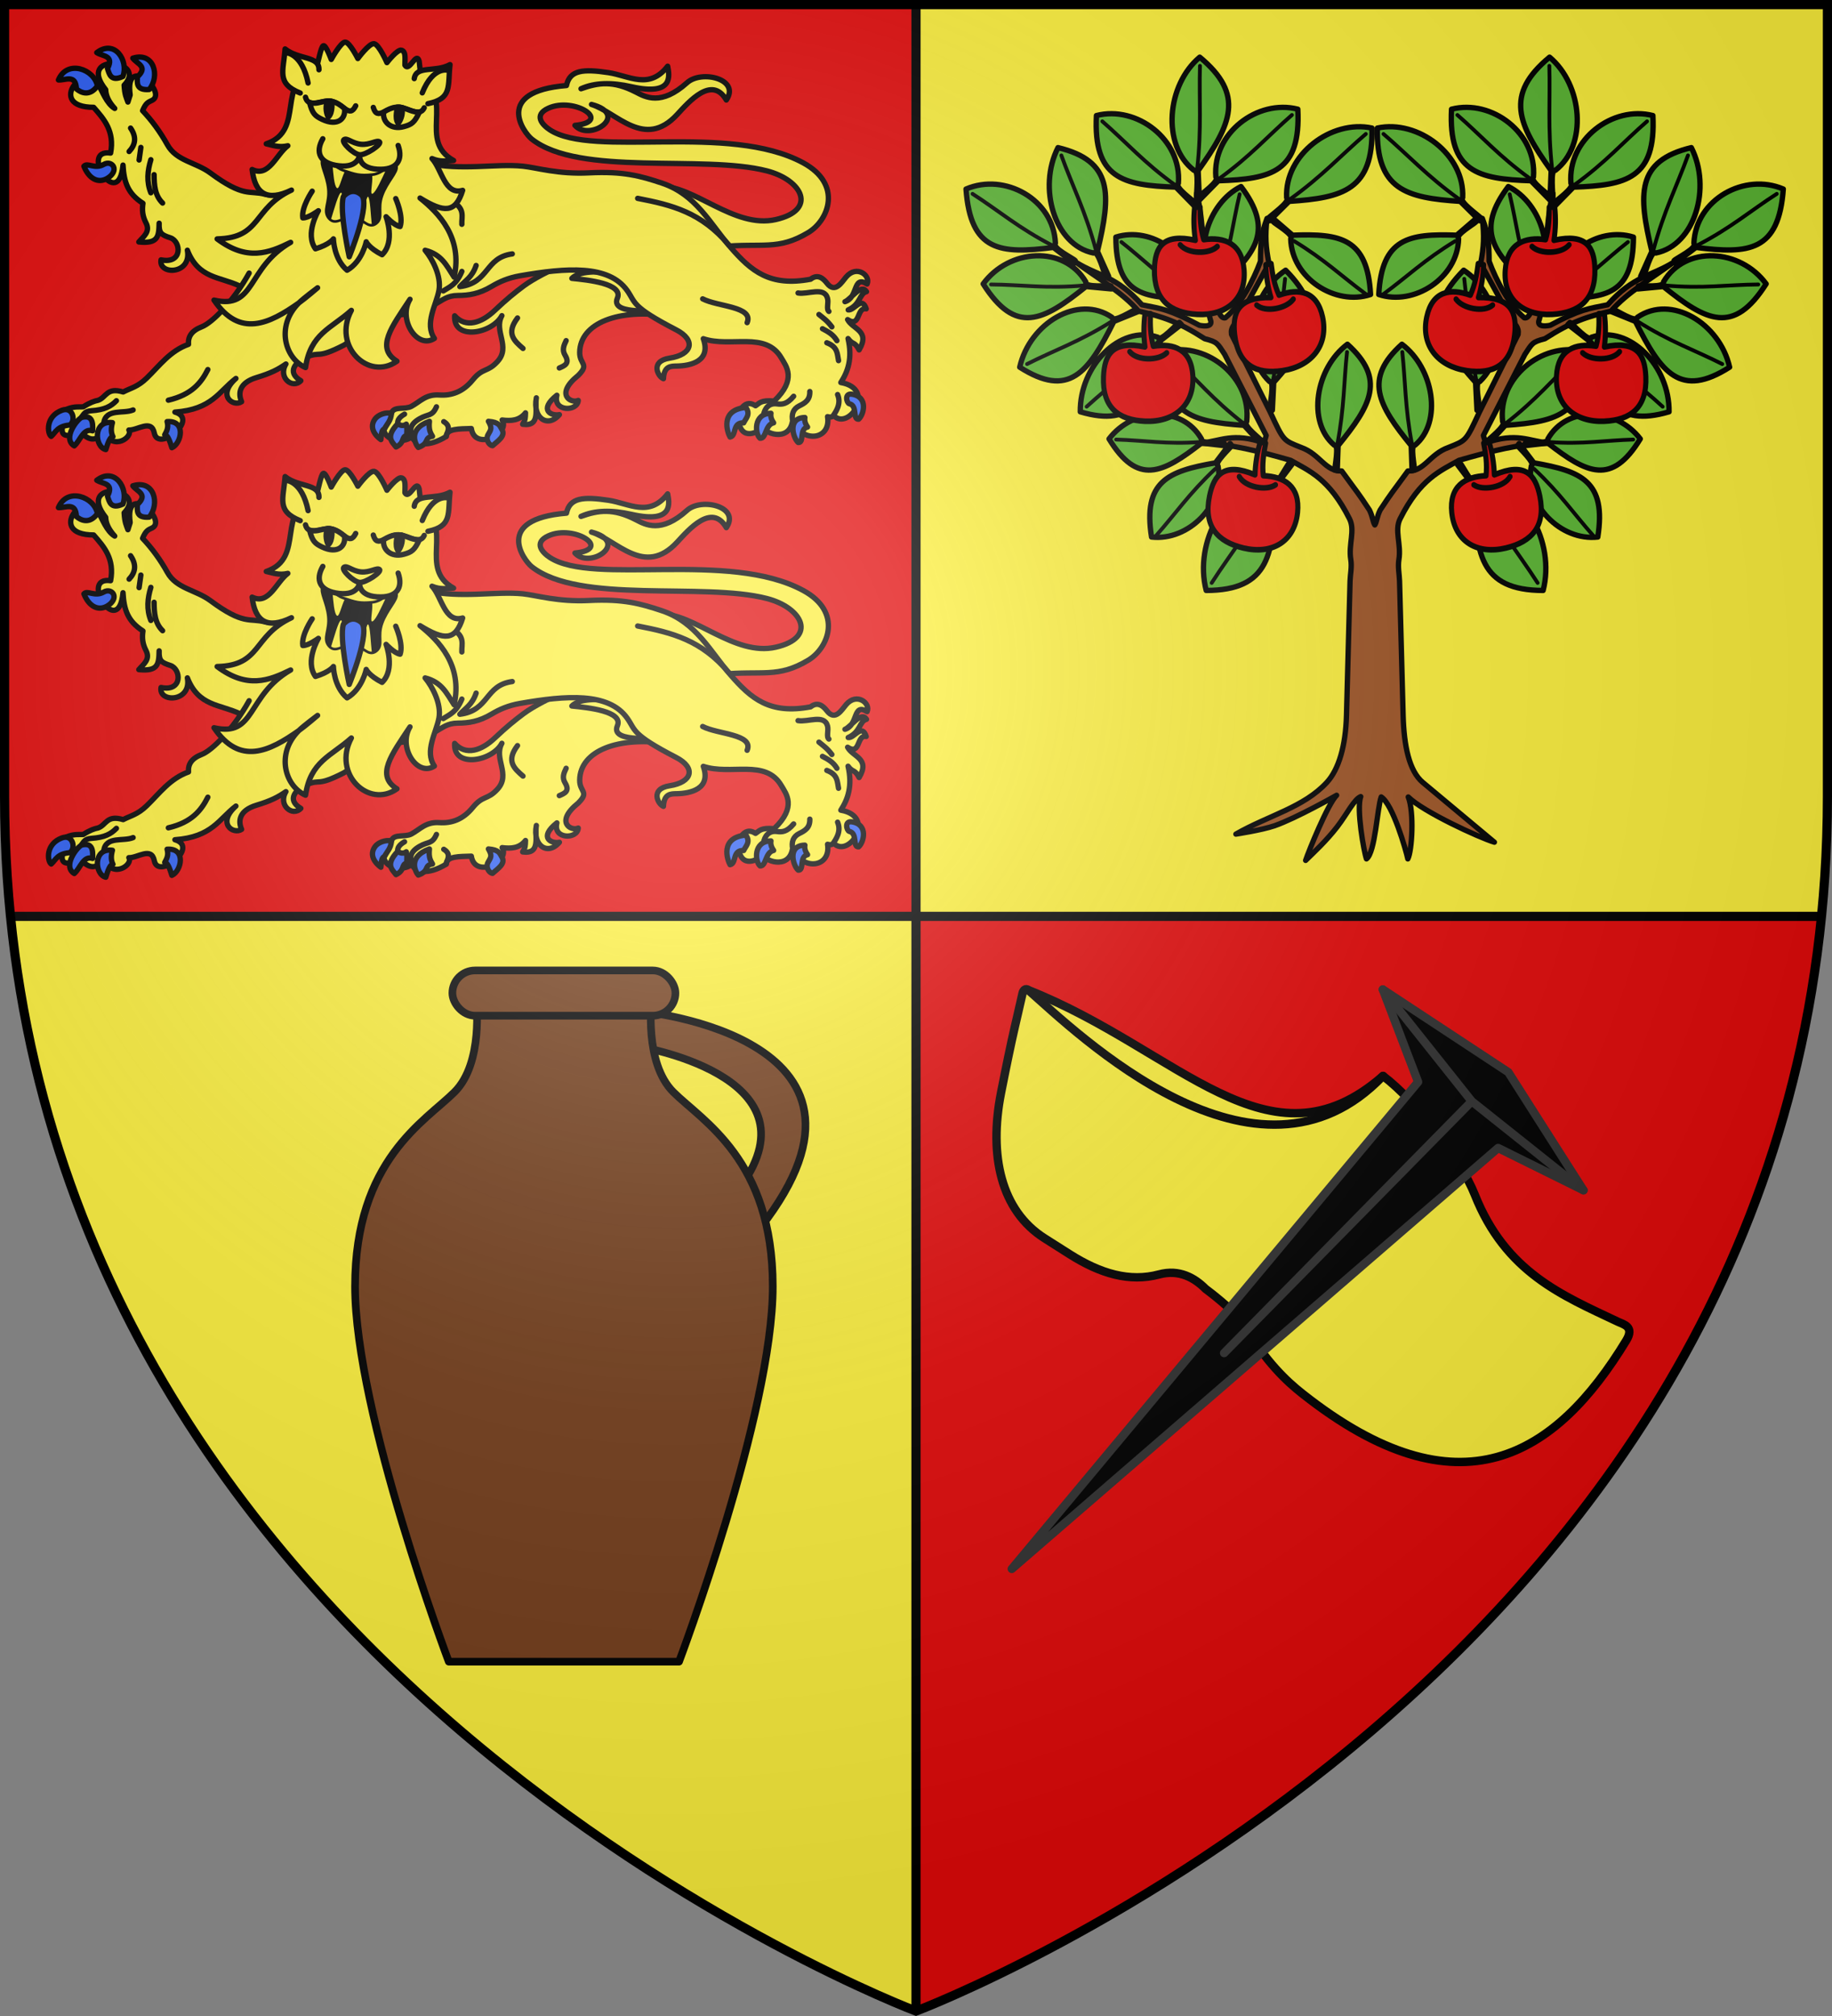
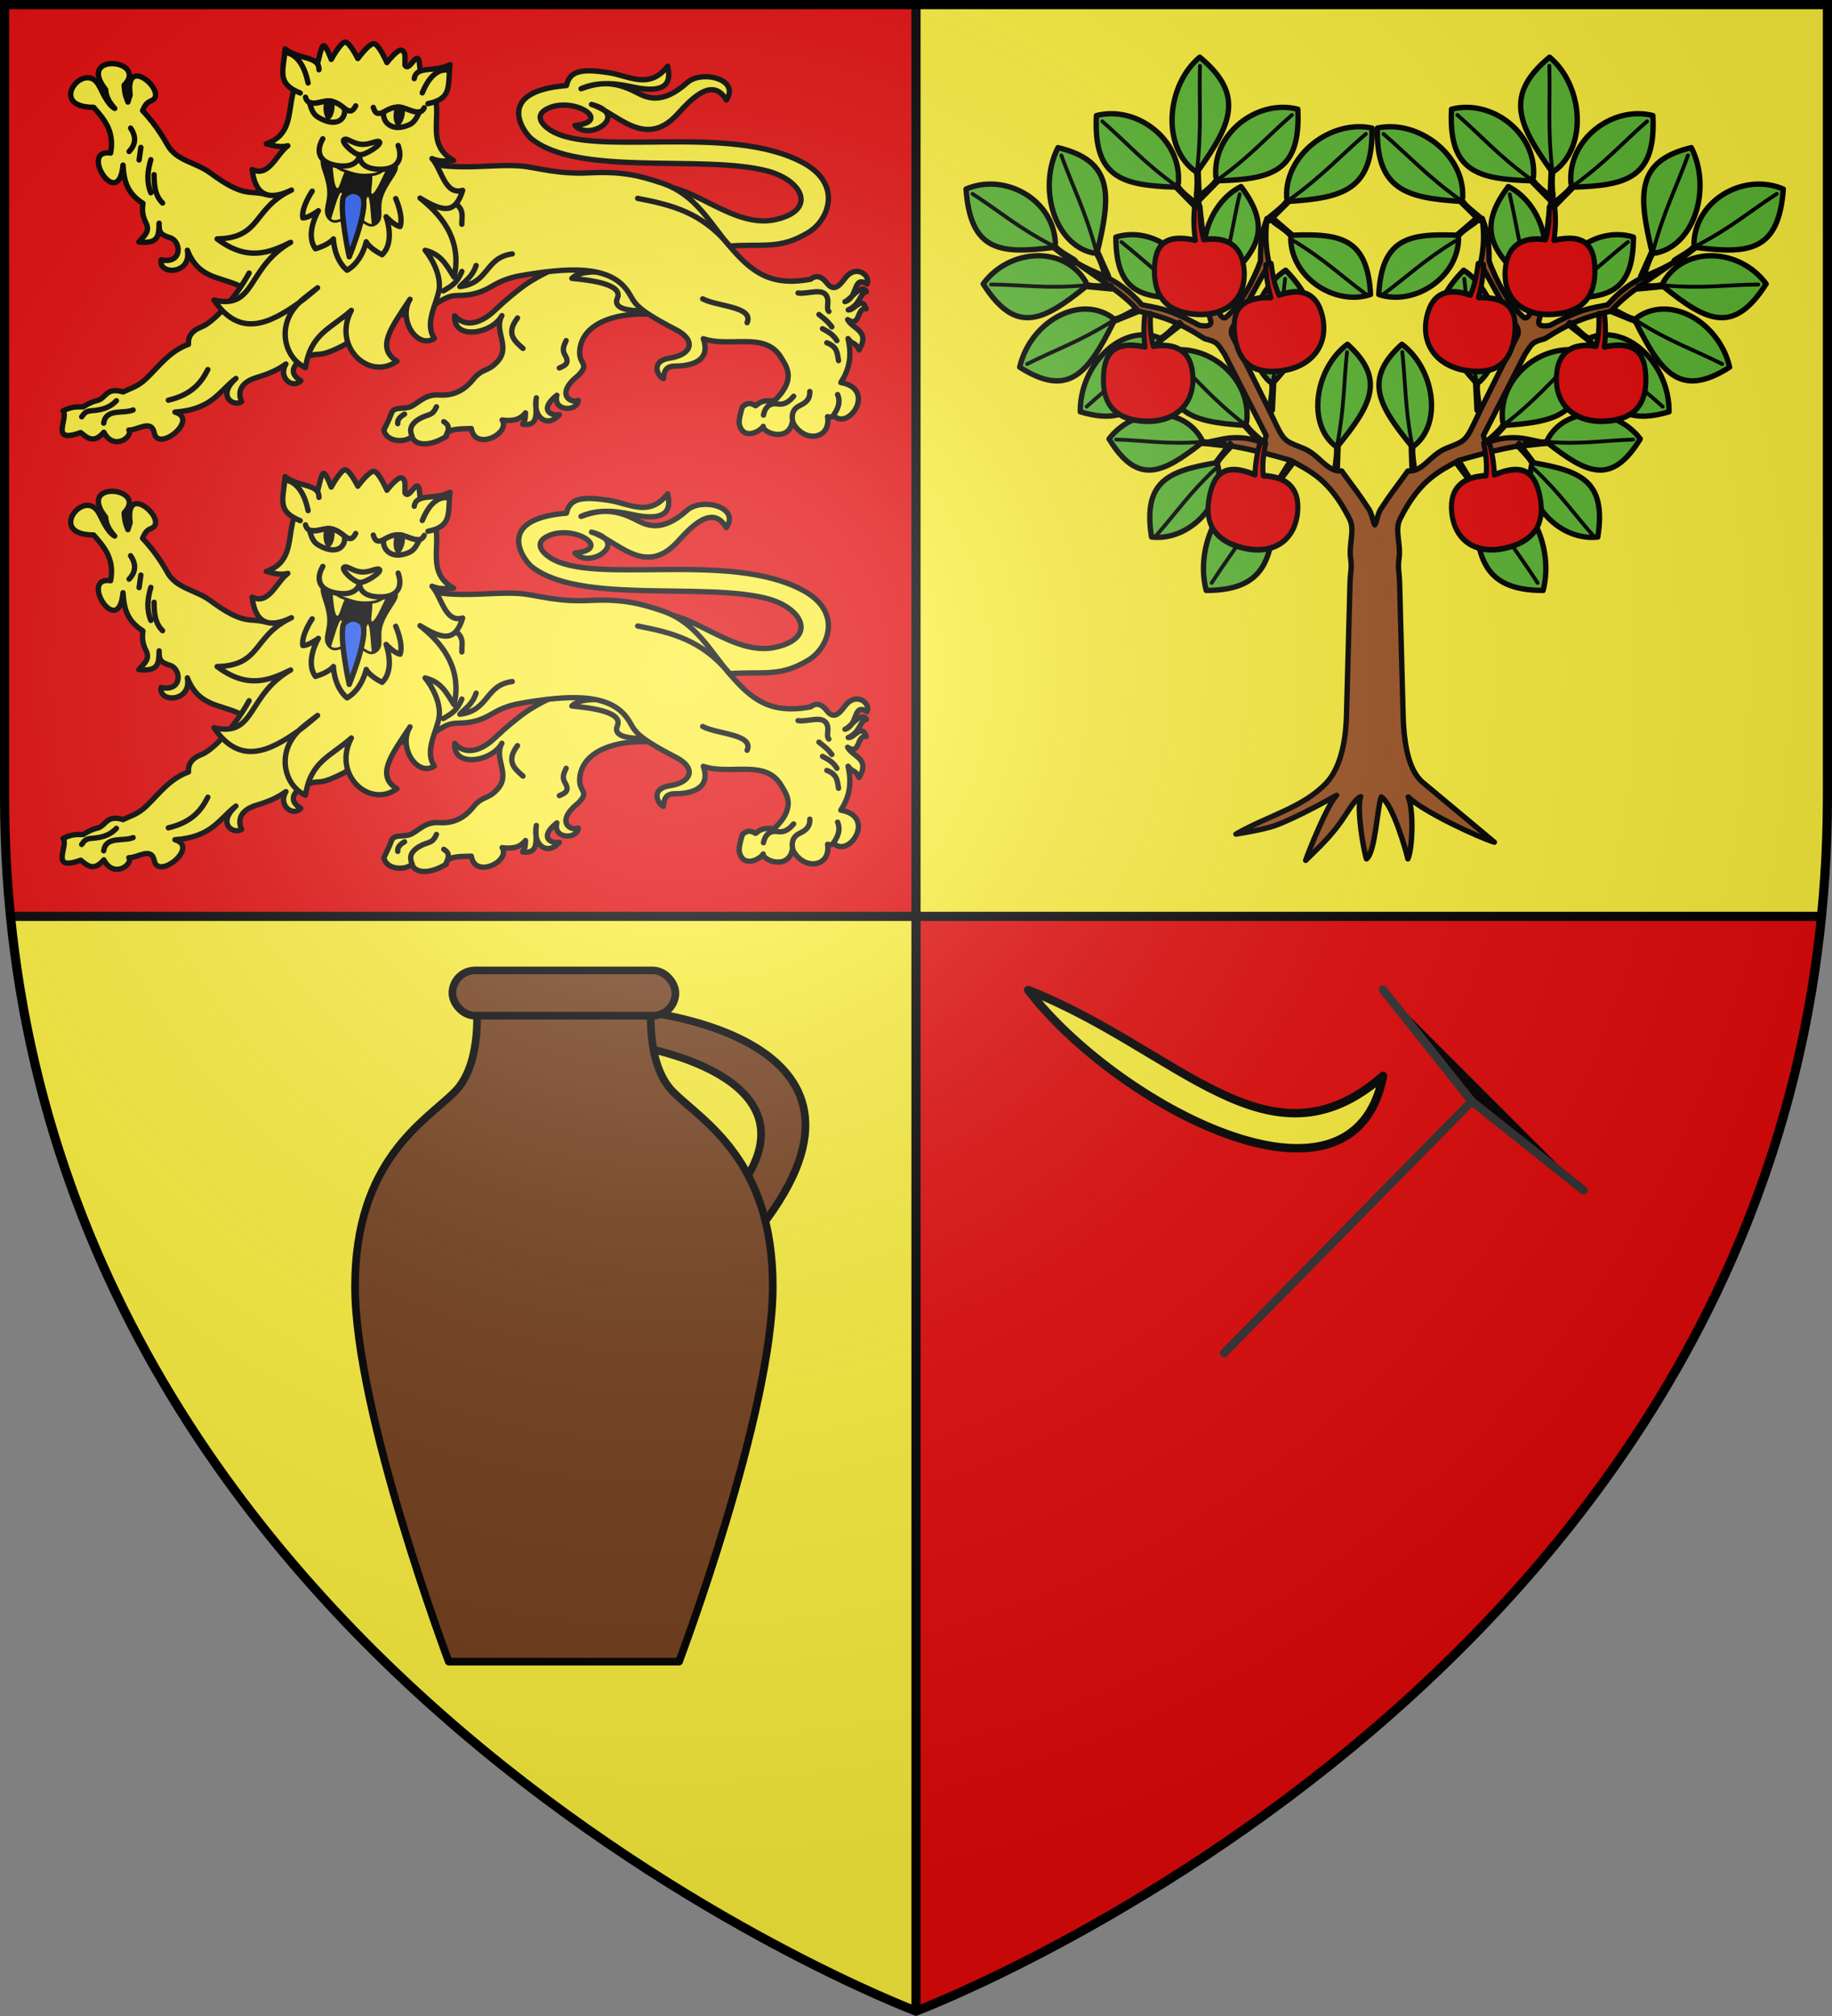
<svg xmlns="http://www.w3.org/2000/svg" xmlns:xlink="http://www.w3.org/1999/xlink" height="660" width="600">
  <rect width="100%" height="100%" fill="#808080" stroke="none" />
  <radialGradient id="a" cx="221.445" cy="226.331" gradientTransform="matrix(1.353 0 0 1.349 -77.629 -85.747)" gradientUnits="userSpaceOnUse" r="300">
    <stop offset="0" stop-color="#fff" stop-opacity=".314" />
    <stop offset=".19" stop-color="#fff" stop-opacity=".251" />
    <stop offset=".6" stop-color="#6b6b6b" stop-opacity=".125" />
    <stop offset="1" stop-opacity=".125" />
  </radialGradient>
  <g>
    <path d="m300 1.5v298.5h-296.562c-1.269-12.75-1.938-25.736-1.938-39.254v-259.246zm0 298.5v358.5-.104s270.894-101.996 296.553-358.396z" fill="#e20909" />
    <path d="m3.438 300c25.57 256.446 296.562 358.5 296.562 358.5v-.104-358.396zm296.562-298.5v298.5h296.562c1.269-12.75 1.938-25.736 1.938-39.254v-259.246z" fill="#fcef3c" fill-rule="evenodd" />
  </g>
  <g>
    <g id="b" stroke="#000" stroke-linecap="round" stroke-linejoin="round" stroke-width="3.399" transform="matrix(.516 0 0 .514 15.356 15.228)">
      <g stroke-width="3.399">
        <path d="m122.374 152.533c-12.575-6.049-26.118-4.543-33.207-22.784 2.896 15.653-18.481 15.962-16.723 6.136 13.994 2.841 12.708-11.814 5.973-14.02-5.808-1.902-7.389-2.957-7.167-9.317-.18 8.376-.573 13.245-12.901 11.945 2.723-3.305 7.552-6.363 4.539-12.184-2.191-4.234-2.555-8.069-1.911-12.423-9.595-6.168-12.077-13.49-12.662-24.368-2.842 30.302-28.15-10.655-7.884-7.645 2.62-13.851-4.039-21.516-10.751-29.146-30.478 0-5.082-31.18 3.584-13.379 1.688 2.691 4.73 11.197 9.795 14.096-3.923-4.317-5.631-8.265-5.734-11.945-19.043-24.143 27.377-19.15 11.706-2.867.338 6.333 1.45 8.021 2.389 10.751l1.433-4.539c-3.671-26.489 23.707-1.866 14.095 3.345-2.747 1.358-4.084 1.615-6.211 6.689 5.914 6.259 11.215 13.521 15.767 21.74 5.709 10.308 17.974 11.034 27.235 17.918 21.497 15.98 24.67 10.868 34.879 13.618l52.331 6.319-7.491 50.568z" fill="#fcef3c" stroke-width="3.399" />
        <path d="m128.363 144.316c-10.175 18.323-23.524 31.675-30.111 34.229-6.285 2.436-8.766 6.147-8.354 11.139-11.775 4.19-18.366 13.563-26.454 21.442-5.863 5.712-10.067 6.327-15.037 8.911-10.514-3.198-10.618 3.425-15.872 5.291-2.451.511-5.232 1.434-9.468 4.177-3.647.212-6.222-.647-12.809 2.506 3.767 4.832-9.013 21.253 11.188 13.864 3.941 3.118 8.154 7.551 14.708-.219 6.323 12.265 18.723 2.742 15.872-1.392 5.495.284 14.332-7.228 16.151 1.949 2.47 12.462 28.816-8.811 13.088-13.366 23.583-1.699 27.861-13.125 38.706-21.442-12.348 11.152-1.529 18.35 3.62 14.84-2.338-5.322-1.627-12.03 9.468-15.397 9.251-2.808 13.697-5.182 18.657-8.632-5.208 8.637 4.205 16.214 9.468 10.663-9.574-5.643-2.669-12.337 3.122-14.881 9.874-4.337 6.208 1.476 24.166-7.756l19.771-12.531" fill="#fcef3c" stroke-width="3.399" />
        <path d="m393.928 171.63c-30.83-4.739-55.46 4.353-55.749 23.169-.12 7.819 6.435 7.299-.928 14.685-15.132 12.194-4.454 18.129 0 15.928-.441 7.294-16.296 7.255-13.552-3.305-11.936 9.534-3.301 13.427 1.606 12.355-7.424 8.774-17.15 2.194-14.638-10.703-1.209 6.817 3.104 18.519-8.688 16.857 1.828-3.02 1.678-3.843 1.81-7.287-3.884 4.971-9.205 5.274-14.842 4.548 5.551 8.643-17.3 20.079-19.549 5.43-7.617.269-15.678-.041-15.928 5.068-11.316 7.115-20.51 5.44-21.721-.158-3.215 4.046-15.906 4.379-17.888-3.831 1.325-2.997 2.399-4.475 5.013-11.215 1.612-4.156 8.396-1.766 12.513-3.982 5.479-2.95 9.092-7.826 17.738-7.24 7.647.518 14.938-1.92 21.139-9.578 6.517-8.048 9.374-4.675 15.786-11.78 8.573-9.501-2.646-19.378 2.738-29.165-6.068 11.507-30.957 16.088-29.971.073 7.123 8.081 17.178 4.474 25.472-3.435 7.34-6.999 13.048-11.632 18.413-15.62 13.244-9.846 40.31-19.258 45.251-26.789l45.975 45.975z" fill="#fcef3c" stroke-width="3.399" />
        <path d="m333.219 147.678c10.178 1.022 32.816 3.305 28.873 12.611-2.656 6.269 5.796 7.552 11.782 7.965 5.513.38 6.689-1.57 7.467-2.821l-20.244-21.701c-6.415.172-22.427-1.919-27.878 3.946z" fill="#fcef3c" stroke-width="3.399" />
        <path d="m389.008 89.073c21.679-.797 47.262 27.125 73.582 21.152 26.481-6.01 17.203-25.1-5.64-31.022-40.365-10.464-119.006 3.756-149.213-20.254-5.021-3.991-24.426-30.305 22.049-34.099 2.051-9.913 10.659-10.622 26.663-8.204 13.3 2.01 25.804 11.11 37.56-4.102.951 5.378 4.484 19.31-22.946 13.075-12.684-2.908-23.466-2.646-32.047 1.282 10.993-3.923 20.39-5.351 34.868 2.147 6.042 3.129 15.958 8.918 32.454-6.007 9.145-8.274 33.921-2.364 24.91 11.038-9.143-15.891-23.741 1.106-31.213 9.23-20.791 22.605-38.455-1.529-54.353-6.41 24.654 6.503-1.088 23.944-10.512 13.332 24.194-2.382-.391-18.441-16.856-10.946-9.708 4.419-3.748 10.698.878 13.753 27.568 18.205 113.623-4.668 160.833 21.036 25.167 13.703 16.201 36.573 3.333 44.354-19.46 11.767-29.173 6.46-55.764 9.101z" fill="#fcef3c" stroke-width="3.399" />
        <path d="m241.005 74.241c21.993 5.016 43.903.223 61.101 1.986 8.695.891 22.252 5.256 42.115 4.238 21.538-1.104 32.758 2.036 46.182 6.545 21.719 7.295 30.597 25.921 43.442 40.794 13.261 15.353 25.101 25.29 50.901 20.416 4.412-3.52 7.926-.665 10.329 2.483 5.247 6.874 9.356-.557 12.216-3.919 6.78-7.972 15.735-.809 13.299 4.495-9.225-5.84-5.45 8.668-14.048 11.239 3.826-1.436 10.157-11.883 13.673-6.369-4.689 1.232-3.516 7.936-11.613 11.613 3.773.633 8.663-9.362 11.426-.656-6.204-1.378-3.517 12.283-11.8 6.837 3.235 6.219 14.572 7.035 7.305 19.293-2.986-5.683-3.808-2.84-7.024-7.211 2.883 12.57-.035 20.886-4.589 28.003 22.978 4.069 4.875 31.079-4.589 20.979-.791.983-2.05 1.265-3.84.749 2.317 14.467-15.196 17.372-22.289 3.184-2.418 13.435-18.894 7.153-18.543 2.997-1.554 2.938-12.537 9.421-15.172-1.311-.463-3.259.929-7.136 1.873-10.864 2.81-3.118 5.619-2.796 8.429-.937 2.47-1.562 3.205-3.791 11.8-2.997 14.629-13.955 7.585-22.275 4.589-27.441-10.015-17.27-32.152-6.376-49.543-12.269 5.135 14.486-8.224 17.252-16.858 17.42-3.715.072-8.09-.102-8.429 8.054-3.502-1.309-8.698-11.159 3.933-13.112 14.468-2.237 16.769-11.451 4.214-17.982-28.912-15.039-25.615-17.245-31.187-25.1-11.728-16.535-38.655-14.508-67.992-9.366-7.611 1.334-13.196 3.876-17.981 6.743-8.128 4.869-14.646 5.755-21.54 5.807-6.612.05-9.625 2.905-13.861 5.245-11.614 6.415-18.291 6.752-24.35 7.118z" fill="#fcef3c" stroke-width="3.399" />
        <path d="m251.594 155.673c4.066-2.645 8.257-3.912 11.79-12.422m-.008-30.009c-.236-4.811 2.227-9.934-5.933-14.432-2.83-1.56-5.011-3.462-6.496-6.213m44.439 39.496c-17.553 2.364-14.424 18.479-33.265 20.843 3.581-3.995 7.751-5.927 10.316-13.475m102.533-42.739c21.884 4.254 40.486 8.903 57.937 29.782m-16.672 34.222c9.487 5.021 32.517 4.833 28.212 15.159m54.921 58.864c1.261-2.096 5.04-7.05 2.505-13.077m-47.044 13.101c.702-4.028 3.193-7.89 8.635-7.146 3.071.42 6.266.309 10.496-4.838m-.521 16.153c-1.071-4.669.294-8.18 4.094-10.049 3.617-1.78 6.895-3.675 6.699-9.156m5.806-49.054c2.646 2.213 5.17 3.817 8.188 7.89m-5.955 1.191c3.45 1.801 6.871 3.656 9.156 7.593m-6.402 1.34c7.092 2.678 6.584 7.199 7.444 11.389m-25.702-43.099c6.227 1.09 16.581-4.176 18.675 3.281.877 3.123-.916 6.927.905 8.467m-436.699-104.464-1.119 8.02m-5.409-20.331c3.945 5.772 3.072 10.64-.933 14.922m13.803 5.223c-2.122 7.026-2.831 14.051 0 21.077m2.052-11.564c.045 6.734.475 13.314 5.409 18.092m-37.398 140.197c1.425-9.603 12.357-5.737 18.672-8.411m-32.634 4.374c1.162-1.29 1.752-3.58 6.056-3.869 8.604-.578 12.537-2.849 15.981-6.392m32.971-.336c14.868-3.519 20.848-11.112 25.065-19.513m120.547 34.491c-.386-2.438 1.363-4.401 4.298-6.1m26.461 14.229c-.079-1.905 3.936-6.175-1.56-9.432m-20.161 9.274c-1.519-3.797-1.448-7.496 4.729-11.1 5.656-3.3 8.05-1.373 10.786-7.633m51.441-56.585c-7.508 9.939-1.953 14.653 3.485 19.415m23.065 12.445c3.074-1.384 6.943-2.692 3.651-8.131-2.015-3.329-.84-6.195.664-9.293m-85.3-27.224c1.463-6.416 5.667-14.987-.946-25.435" fill="none" stroke-width="3.399" />
-         <path d="m57.446 19.32c7.07-6.506-.231-8.245-2.905-11.889 13.631-4.272 17.351 11.575 10.397 19.951-8.557.691-7.542-4.438-7.492-8.061zm-18.98-5.257c4.418-8.532-3.037-7.669-6.797-10.179 11.347-8.677 20.264 4.942 16.594 15.191-7.805 3.576-8.605-1.591-9.797-5.013zm-2.347 61.006c-5.781 3.329-10.421-1.433-12.609 1.19 3.269 8.184 9.219 11.124 14.988 7.613 3.615-2.2 4.799-5.23 3.806-7.375-.809-1.747-3.331-3.071-6.185-1.427zm-17.367-48.055c-.44-9.598-6.909-5.416-11.419-5.71 5.489-13.188 22.795-6.904 24.741 3.806-4.971 6.999-10.579 4.27-13.322 1.903zm57.557 211.881c12.278-.873 9.119 13.914 3.028 16.654-1.351-4.375-2.749-8.286-4.542-8.243 1.14-2.15 2.614-4.47 1.514-8.411zm-34.705.673c-12.615-1.714-11.306 15.596-4.205 17.158 1.351-4.375 2.749-8.286 4.542-8.243-1.14-2.15-1.436-4.974-.336-8.916zm-24.224 14.803c-7.818-4.659 2.219-17.515 4.878-18.168 6.073-1.49 7.219 2.478 6.729 8.579-5.87-2.007-7.776 6.294-11.607 9.588zm-2.86-13.289c4.153-2.792 1.945-11.897-4.878-9.42-10.641 3.862-9.425 14.915-6.897 16.654 3.047-2.777 3.784-6.517 11.775-7.234zm500.702-3.705c-4.021.358-.444-8.692-5.923-9.845-1.7-.526-3.288-6.852 1.692-6.076 10.568 1.647 7.532 13.112 4.231 15.921zm-38.339 14.844c4.021.358.444-8.692 5.923-9.845-1.208-1.784-2.11-3.683-1.692-6.076-11.26.164-7.532 13.112-4.231 15.921zm-24.227-2.692c4.021.358 3.136-8.692 8.615-9.845-1.208-1.784-2.11-3.683-1.692-6.076-11.26.164-10.224 13.112-6.922 15.921zm-19.036-.792c4.334-.795 1.208-9.434 8.645-9.018 1.148-2.69 4.588-5.249 1.427-9.82-16.853 1.485-11.702 16.091-10.072 18.838zm-153.374-10.015c2.454 4.345 1.698 5.135-.266 8.583-1.53 2.685.366 6.625 2.9 6.945 3.264-2.977 8.439-6.118 5.97-10.294-1.462-2.474-1.675-4.65-8.605-5.234zm-37.434 0c-.603 5.688.759 7.448 1.941 9.566-5.666.835-1.627 4.443-9.012 7.071-1.523-1.544-7.235-11.546 7.071-16.637zm-20.103 1.525c-7.942 8.454-3.701 11.381-1.109 14.835 5.801-2.803 3.156-6.564 6.794-7.348-0-2.357.391-4.519-.277-7.21-1.802 1.256-3.605 1.054-5.407-.277zm-3.999-6.657c-.31 4.797-2.841 6.818-4.471 9.964-2.073.676-1.9 4.048-2.231 6.815 0 0-8.962-5.954-3.713-13.165 1.876-2.577 6.538-4.446 10.416-3.615z" fill="#2b5df2" stroke-width="3.399" />
      </g>
      <g stroke-width="4.28" transform="matrix(.767 -.206 .205 .767 -24.54 34.314)">
        <path d="m294.225 31.948c-3.656-1.546-15.625 8.142-15.625 8.142s-2.93-14.582-6.425-15.391c-3.495-.81-14.295 10.571-14.295 10.571s-1.1-12.551-3.261-12.29c-2.161.261-8.017 13.093-9.038 14.023-36.365 4.298-21.643 47.84-55.355 50.163 4.849 2.508 8.994 5.744 16.274 5.965-10.809 4.324-21.252 20.885-32.492 10.974-2.859 19.524 4.894 28.213 26.121 24.136-34.041 6.097-32.639 30.891-67.513 22.409 18.419 23.616 36.906 21.731 56.038 17.904-39.57 10.646-40.723 45.121-71.129 28.85 11.996 34.908 37.775 29.809 64.93 19.776 4.511-2.615 17.595-7.836 17.595-7.836s-11.77 5.684-17.595 7.836c-23.246 13.475-21.899 40.625-8.222 51.49 10.821-25.279 27.647-24.865 47.227-34.836-22.297 23.799-1.341 58.58 24.68 48.848-13.874-14.86 2.903-27.504 22.881-45.285-13.667 13.128-4.849 40.587 10.733 35.415-4.794-13.607 8.579-25.784 13.506-36.378 4.921-10.581 1.333-25.668-2.406-33.864 12.011 6.827 13.296 16.031 16.812 26.851 14.968-28.8 1.371-52.981-9.935-68.369 15.457 16.411 24.278 19.253 34.51 2.879-14.989.297-11.64-20.692-17.085-30.973 5.696 4.535 10.952 4.745 16.274 5.965-23.582-22.942 13.279-46.025-7.866-71.948.008-.489 1.833-11.571 1.833-12.051-0-8.793-10.048 6.843-11.792-.017 1.797-6.33 3.375-10.178.541-12.186-2.833-2.008-13.927 6.545-13.927 6.545s-2.34-15.768-5.997-17.314z" style="fill:#fff03c;fill-rule:evenodd;stroke:#000;stroke-width:4.28;stroke-linecap:round;stroke-linejoin:round" />
        <path d="m232.757 110.888c2.404.281 3.396 8.712 10.831 13.699 8.497 5.7 11.723 7.856 22.092 9.502 10.369 1.646 18.743-7.04 19.318-2.865.574 4.175-10.316 9.732-17.024 19.597-6.707 9.865-3.386 17.219-9.76 19.881-6.373 2.662-7.298-5.962-15.819-9.257-8.521-3.295-15.109 2.594-18.245-3.985-3.137-6.579 3.866-10.777 5.747-22.325 1.882-11.548-1.645-21.156 1.77-23.782.427-.328.746-.506 1.089-.466z" stroke="#000" stroke-linecap="round" stroke-linejoin="round" stroke-width="4.28" />
        <path d="m237.013 117.3c-1.197 6.974-3.058 16.455-1.395 18.731 1.371 1.877 5.248-6.159 9.123-10.651-.433-.289-.737-.533-1.199-.843-3.154-2.115-5.094-4.767-6.529-7.237zm40.112 15.105c-3.208 1.224-7.143 2.405-11.464 1.719-.097-.015-.145-.073-.242-.089-1.032 5.819-6.044 14.282-3.429 13.814 2.956-.528 10.208-9.647 15.134-15.445zm-39.179 8.113c-1.993-.496-8.9 11.587-13.129 18.198 2.477 3.348 6.589 1.667 11.704 1.733-.161-7.455 1.871-19.179 1.7-19.561-.09-.203-.121-.332-.275-.37zm17.131 30.635c-2.858-.588-4.628-4.136-8.119-7.013 4.372-4.861 9.817-14.648 10.526-14.846.144-.04.31-.082.406.014 1.373 1.382-2.003 15.84-2.813 21.845z" fill="#fcef3c" fill-rule="evenodd" stroke="none" />
        <path d="m323.386 89.567c20.059 1.199 18.834-9.595 25.128-25.682-12.971 3.205-26.181-6.587-30.52 3.44m-71.74-26.608c3.301-10.84-13.726-11.946-21.835-23.174-5.823 16.944-14.101 24.825 2.573 37.317m7.951 40.112c-8.81 8.902-7.678 18.593 7.023 24.347 14.701 5.754 18.119-4.322 18.119-4.322s-4.424 9.708 10.514 14.817c14.938 5.109 22.076-1.551 21.12-14.033" style="fill:#fff03c;fill-rule:evenodd;stroke:#000;stroke-width:4.28;stroke-linecap:round;stroke-linejoin:round" />
        <path d="m251.074 100.074c2.806-1.044 5.3 4.349 12.021 7.016 6.721 2.667 13.736-.249 14.992 2.115 1.264 2.381-13.451 7.468-18.002 5.794-4.718-1.736-11.867-13.861-9.011-14.924z" style="fill:#fff03c;fill-rule:evenodd;stroke:#000;stroke-width:4.28;stroke-linecap:round;stroke-linejoin:round" />
        <path d="m345.775 67.856s-10.507-6.615-24.526 12.183m-1.589 11.945c-5.423 6.666-12.851-3.44-18.854-5.512-9.861-3.404-20.171 6.541-20.391-5.328m-13.271-4.864c-7.852 8.91-8.778-4.959-19.002-9.11-5.797-2.354-18.193 1.31-17.948-7.977m-14.309 74.186s-11.891 10.213-12.769 18.76c4.487 1.328 13.518-2.331 13.518-2.331s-15.433 14.933-10.163 28.901c11.9-.39 15.932-3.98 15.932-3.98s-3.943 15.66 4.049 27.141c13.529-3.594 20.66-18.085 20.66-18.085s.751 5.343 9.574 13.329c13.063-7.249 10.96-28.609 10.96-28.609s4.519 8.625 8.801 10.511c4.864-7.087 2.407-22.558 2.407-22.558m-43.722-107.744c1.533-24.266-10.544-27.917-10.544-27.917" fill="none" stroke="#000" stroke-linecap="round" stroke-linejoin="round" stroke-width="4.28" />
        <path d="m253.038 146.297c5.914 8.63-22.137 45.604-22.137 45.604s1.716-37.539 7.918-47.786c0 0 8.305-6.447 14.219 2.182z" style="fill:#2b5df2;fill-rule:evenodd;stroke:#000;stroke-width:4.28;stroke-linecap:round;stroke-linejoin:round" />
        <path d="m314.902 94.491c-5.822 7.014-8.479 7.832-14.802 7.888-10.983.097-15.774-8.476-12.599-15.496 15.941-4.787 16.857 4.279 27.401 7.608zm-82.702-30.397c-.113 9.185 1.378 11.528 6.182 15.665 10.708 9.221 18.791 4.137 19.558-3.766-10.077-15.081-17.263-6.457-25.739-11.899z" style="fill:#fcef3c;fill-rule:evenodd;stroke:#000;stroke-width:4.28;stroke-linecap:round;stroke-linejoin:round" />
        <path d="m298.678 85.986c.831.188-4.354 7.54-2.37 12.626 1.589-.839 6.045-5.61 6.112-11.41-.88-.539-2.069-.965-3.742-1.215zm-48.598-17.812c-.755-.393-1.561 8.564-6.367 11.161-.669-1.667-.959-8.195 2.746-12.662 1.254.275 2.469.736 3.621 1.501z" fill-rule="evenodd" stroke="#000" stroke-linecap="round" stroke-linejoin="round" stroke-width="4.28" />
      </g>
    </g>
    <use height="100%" transform="translate(0 140)" width="100%" xlink:href="#b" />
    <g stroke-linecap="round" stroke-linejoin="round">
      <g stroke="#000" stroke-width="1.62" transform="matrix(1.081 0 0 1.081 -87.837 140.741)">
        <path d="m443.836-71.66.096 21.388 4.001 16.817c.874 2.109-1.321 2.187-3.302 1.78-9.221-4.908-11.52-5.031-17.402-6.207-7.789-8.793-13.348-8.738-19.933-12.847 6.548 4.822 14.14 9.203 18.897 14.748 7.328 1.7 11.875 3.139 20.054 8.373 3.898.996 3.852 1.416 6.05 4.74l12.582 24.564-.651 2.237c-9.457-3.233-12.953-.601-19.306.12 8.807.021 18.072 2.508 27.381 5.173 5.599 3.2 11.704 5.548 17.812 17.707 1.78 3.543-.366 7.72.386 12.318.375 2.295-.163 4.542-.217 6.568l-1.085 40.636c-.245 9.175-2.308 16.347-5.953 20.306-7.002 7.604-17.725 10.014-27.554 15.654 0 0 7.936-1.217 11.708-2.527 6.598-2.292 18.812-9.23 18.812-9.23-2.597 2.479-8.529 17.068-9.389 19.72 2.182-2.14 6.261-5.875 9.608-10.231 2.911-3.787 5.105-8.331 7.088-9.081-1.379 3.546.962 16.746 1.735 18.86 2.678-1.951 3.265-15.525 4.47-18.761 3.538 2.258 7.483 16.045 8.061 18.764 1.279-2.39 1.954-14.243.13-18.753 4.46 4.442 21.462 12.31 26.093 13.689l-21.694-18.106c-4.131-3.448-5.708-11.131-5.953-20.306l-1.085-40.636c-.054-2.026-.568-4.273-.193-6.568.752-4.599-1.418-8.775.362-12.318 6.107-12.159 12.213-14.508 17.812-17.707 9.308-2.665 18.573-5.152 27.381-5.173-6.354-.721-9.849-3.353-19.306-.12l-.651-2.237 12.582-24.564c2.197-3.324 2.151-3.744 6.05-4.74 8.178-5.234 12.726-6.673 20.053-8.373 4.757-5.545 12.349-9.926 18.897-14.748-6.585 4.11-12.144 4.054-19.933 12.847-5.882 1.176-8.181 1.299-17.402 6.207-1.981.406-4.176.329-3.302-1.78l4.001-16.817.096-21.388c-2.617 10.043-.916 21.007-6.435 28.774l-.024 6.712c-.704 1.79-1.432 2.438-2.193 2.237-4.554-3.812-8.489-11.222-10.653-17.13-.041-5.714-.249-8.164-2.049-12.968.596 5.377.48 8.537-.53 13.641l8.798 16.023c1.696 2.717 2.869 3.159 2.555 5.461l-11.714 23.506c-4.154 8.941-3.946 8.532-9.4 10.73-5.736 2.041-7.264 7.311-12.268 7.121-5.125 7.069-4.724 6.228-8.412 11.837-1.022 2.091-1.011 3.587-1.615 4.499-.604-.912-.593-2.408-1.615-4.499-3.688-5.609-3.287-4.767-8.412-11.837-5.004.189-6.533-5.081-12.268-7.121-5.454-2.198-5.246-1.79-9.4-10.73l-11.714-23.506c-.315-2.302.859-2.744 2.555-5.461l8.798-16.023c-1.011-5.105-1.199-8.264-.603-13.641-1.8 4.804-1.936 7.254-1.976 12.968-2.164 5.908-6.099 13.318-10.653 17.13-.761.201-1.489-.448-2.193-2.237l-.024-6.712c-5.519-7.767-3.819-18.732-6.435-28.774z" style="fill:#9d5324;fill-rule:evenodd;stroke:#000;stroke-width:1.62;stroke-linecap:round;stroke-linejoin:round" />
        <g id="c" fill="#fcef3c" stroke="#000" stroke-linecap="round" stroke-linejoin="round" stroke-width="2.598" transform="matrix(.624 0 0 .623 -109.972 -134.266)">
          <path d="m971.898 149.702c-1.466-27.357-14.494-29.705-37.853-28.838l-8.965-7.724-.488 1.147c.867 1.091 10.329 6.455 8.542 8.326.46 19.181 21.686 32.786 38.764 27.089zm.693-80.916c.619 29.91-13.866 33.941-40.26 35.649l-9.461 9.415-.645-1.192c.886-1.285 11.103-8.19 8.934-10.022-1.074-20.907 21.714-38.107 41.432-33.851zm-41.928 69.1c20.295 20.672 12.381 34.083-5.777 54.538l-.669 13.549-1.263-.371c-.205-1.553 2.682-13.882-.118-13.593-14.654-13.982-9.409-42.749 7.827-54.123zm5.917-78.272c1.545 30.391-12.611 33.98-38.581 34.798l-9.034 9.231-.674-1.233c.834-1.274 10.692-7.931 8.495-9.865-1.712-21.265 20.219-37.938 39.793-32.931zm-47.612-25.294c21.975 18.221 15.354 32.561-.775 55.161l.566 13.612-1.284-.22c-.344-1.527 1.397-14.185-1.35-13.562-15.782-12.214-13.196-41.572 2.843-54.991zm-50.169 28.385c-1.545 30.391 12.611 33.98 38.581 34.798l9.034 9.231.674-1.233c-.834-1.274-10.692-7.931-8.495-9.865 1.712-21.265-20.219-37.938-39.793-32.931zm70.201 34.506c15.887 21.074 7.528 32.204-10.613 48.445l-1.958 12.128-1.081-.487c-.025-1.424 3.774-12.185 1.265-12.262-11.566-14.365-4.022-39.654 12.386-47.824zm-60.758 24.58c.038 27.474 12.89 30.038 36.195 29.542l8.526 7.894.546-1.143c-.806-1.109-9.95-6.643-8.073-8.491.538-19.254-19.891-33.245-37.193-27.802zm112.422 52.08c18.62 16.81 11.641 29.466-4.508 49.275l-.427 12.178-1.146-.227c-.205-1.373 2.243-12.643-.285-12.152-13.433-11.293-9.067-37.466 6.367-49.073zm-87.527 3.307c-2.606 30.318 11.416 34.399 37.342 36.121l8.706 9.54.716-1.208c-.788-1.302-10.408-8.298-8.145-10.155 2.454-21.192-18.881-38.619-38.618-34.298zm-52.998-98.888c26.766 6.461 25.846 22.52 19.163 50.441l5.425 12.1-1.26.39c-.866-1.229-3.827-13.521-6.128-11.695-18.908-3.848-27.109-31.692-17.201-51.236zm-44.652 20.14c2.178 30.36 16.626 31.677 42.427 28.378l10.066 7.718.516-1.328c-.98-1.13-11.548-6.167-9.611-8.431-.9-21.343-24.638-34.395-43.399-26.336zm8.323 46.1c15.815 24.979 28.985 18.225 49.912 1.294l12.294 1.156-.16-1.427c-1.371-.439-12.872.99-12.225-2.02-10.569-17.905-37.199-16.193-49.821.997zm17.742 40.502c23.848 15.222 33.211 2.926 45.728-22.232l11.582-4.717-.688-1.218c-1.409.245-11.288 6.933-11.849 3.902-16.399-11.271-39.882 2.768-44.773 24.265zm29.404 21.695c26.586 7.855 32.762-6.711 38.984-34.607l10.087-7.883-.949-.979c-1.304.641-9.287 9.939-10.535 7.172-18.469-6.178-37.877 14.127-37.587 36.296zm13.966 13.155c13.878 22.753 25.824 16.905 44.895 2.034l11.046 1.254-.124-1.287c-1.227-.419-11.597.667-10.972-2.03-9.257-16.296-33.245-15.22-44.846.029zm47.172 73.684c30.569-.053 33.422-17.657 32.87-49.581l8.783-11.679-1.272-.748c-1.234 1.105-7.391 13.63-9.448 11.059-21.423-.737-36.99 27.247-30.934 50.949zm-26.537-25.961c-4.262-27.064 7.993-32.065 31.022-36.067l7.161-9.417.716 1.021c-.621 1.247-8.759 8.459-6.622 9.918 3.543 18.858-14.386 36.572-32.277 34.545z" style="fill:#5ab532;fill-rule:evenodd;stroke:#000;stroke-width:2.598;stroke-linecap:round;stroke-linejoin:round" />
          <path d="m934.76 123.717c14.786 8.964 23.399 17.353 34.762 25.712m-36.948-45.868c15.917-11.424 24.927-21.522 37.036-31.899m-45.127 119.968c4.055-19.676 3.942-33.378 5.909-49.539m-32.181-48.558c15.337-11.046 23.905-20.986 35.52-31.102m-46.009 26.306c2.232-20.136.877-33.808 1.359-50.184m-11.912 58.071c-15.337-11.046-23.905-20.986-35.52-31.102m56.463 79.371c5.574-17.24 6.855-29.6 10.225-43.925m-24.13 49.583c-14.258-9.231-22.399-17.786-33.279-26.356m104.854 98.274c3.409-17.941 3.127-30.191 4.693-44.813m-50.176 34.758c-14.941-11.574-23.157-21.806-34.411-32.321m-37.286-51.821c-5.204-19.307-11.376-31.099-16.833-46.189m-4.17 43.889c-16.526-8.52-26.218-17.013-38.947-25.2m54.411 44.505c-18.279 1.68-30.603-.349-45.428-.455m58.838 17.792c-15.927 10.094-27.869 14.034-41.345 20.89m63.988-11.331c-13.029 14.324-23.645 21.559-35.063 32.051m55.178 17.189c-16.472 1.193-27.533-.848-40.872-1.201m75.734 24.093c-10.271 19.531-19.79 30.683-29.325 45.587m1.706-55.412c-12.596 11.838-19.275 21.832-28.649 32.367" style="fill:#fcef3c;fill-rule:evenodd;stroke:#000;stroke-width:1.855;stroke-linecap:round;stroke-linejoin:round" />
          <use fill="#fcef3c" height="660" stroke="#000" stroke-linecap="round" stroke-linejoin="round" stroke-width="2.598" transform="matrix(.985 -.193 .157 .985 -76.95 118.13)" width="600" xlink:href="#d" />
          <g id="d" fill="#fcef3c" stroke="#000" stroke-linecap="round" stroke-linejoin="round" stroke-width="1.546" transform="matrix(1.57 .307 -.277 1.743 1683.669 -140.639)">
            <path d="m-437.246 284.746c-.401 2.964-.456 5.998 0 9.134-9.771-1.868-12.336 1.978-12.632 8.162-.402 8.416 4.533 11.924 12.632 12.243 8.89.35 15.066-4.412 14.575-12.437-.445-7.27-5.689-9.056-12.043-8.17-.889-2.977-.974-5.954-.842-8.931z" fill="#e20909" stroke="#000" stroke-linecap="round" stroke-linejoin="round" stroke-width="1.546" />
-             <path d="m-441.878 295.188c2.239 2.547 8.807 2.53 11.258.322" fill="none" stroke="#000" stroke-linecap="round" stroke-linejoin="round" stroke-width="1.546" />
          </g>
          <use fill="#fcef3c" height="660" stroke="#000" stroke-linecap="round" stroke-linejoin="round" stroke-width="2.598" transform="matrix(.94 -.379 .308 .94 -10.424 275.116)" width="600" xlink:href="#d" />
          <use height="100%" stroke="#000" stroke-linecap="round" stroke-linejoin="round" stroke-width="2.598" transform="matrix(.984 -.18 .18 .984 -57.02 54.62)" width="100%" xlink:href="#d" />
        </g>
        <use fill="#fcef3c" height="100%" stroke="#000" stroke-linecap="round" stroke-linejoin="round" stroke-width="1.62" transform="matrix(-1 0 0 1 995.474 -0)" width="100%" xlink:href="#c" />
      </g>
      <g fill="#733d1a" stroke="#000" stroke-width="1.93" transform="matrix(1.297 0 0 1.295 -46.674 -136.484)">
        <path d="m223.111 405.218c20.213-28.195-26.65-35.404-26.65-35.404l1.287-8.755s70.089 6.558 28.395 56.991z" />
        <path d="m200.535 358.332s-1.912 15.749 5.462 23.123 25.126 17.115 25.126 49.159c0 32.044-23.669 94.858-23.669 94.858h-58.143s-23.669-62.814-23.669-94.858c0-32.044 17.752-41.785 25.126-49.159s5.462-23.123 5.462-23.123" />
        <rect height="11.44" rx="5.72" width="56.319" x="150.222" y="350.725" />
      </g>
      <g fill="#fcef3c" stroke="#000" stroke-width="2.75" transform="translate(5 5)">
        <path d="m447.955 347.237c-9.751 51.072-87.767 9.125-116.234-28.136 49.471 19.571 78.863 60.85 116.234 28.136z" />
-         <path d="m524.916 427.732c1.874.889 5.455 1.591 2.71 6.106-22.983 37.806-54.557 58.123-106.032 17.462-5.329-4.205-11.821-10.264-19.572-23.01-2.589-4.259-12.168-11.326-12.168-11.326-3.612-3.626-8.629-6.511-15.253-4.739-9.61 2.572-19.22-.229-29.279-6.618l-8.248-5.238c-14.186-9.01-18.29-26.988-14.215-47.652 4.062-20.599 4.995-23.295 7.03-32.522.262-1.187 1.127-1.714 1.832-1.095 15.875 13.939 74.794 71.615 116.234 28.136 11.366 8.614 25.542 27.518 30.029 38.825 10.151 25.581 28.65 32.999 46.933 41.671z" />
      </g>
      <g fill-rule="evenodd" stroke="#313131" stroke-width="2.75">
-         <path d="m452.892 323.951 41.093 27.06 24.625 38.66-27.968-13.837-159.268 137.792 133.066-159.419z" />
        <path d="m452.892 323.951 29.127 36.592 36.591 29.128m-36.591-29.128-81.11 82.423" />
      </g>
    </g>
    <path d="m300 1.5v657m-296.562-358.5h593.125" fill="none" stroke="#000" stroke-width="3" />
  </g>
  <path d="m300 658.5s298.5-112.32 298.5-397.772v-259.228h-597v259.228c0 285.452 298.5 397.772 298.5 397.772z" fill="url(#a)" fill-rule="evenodd" />
  <path d="m300 658.397s-298.5-112.303-298.5-397.709v-259.188l597.0 0v259.188c0 285.407-298.5 397.709-298.5 397.709z" fill="none" stroke="#000" stroke-width="3" />
</svg>